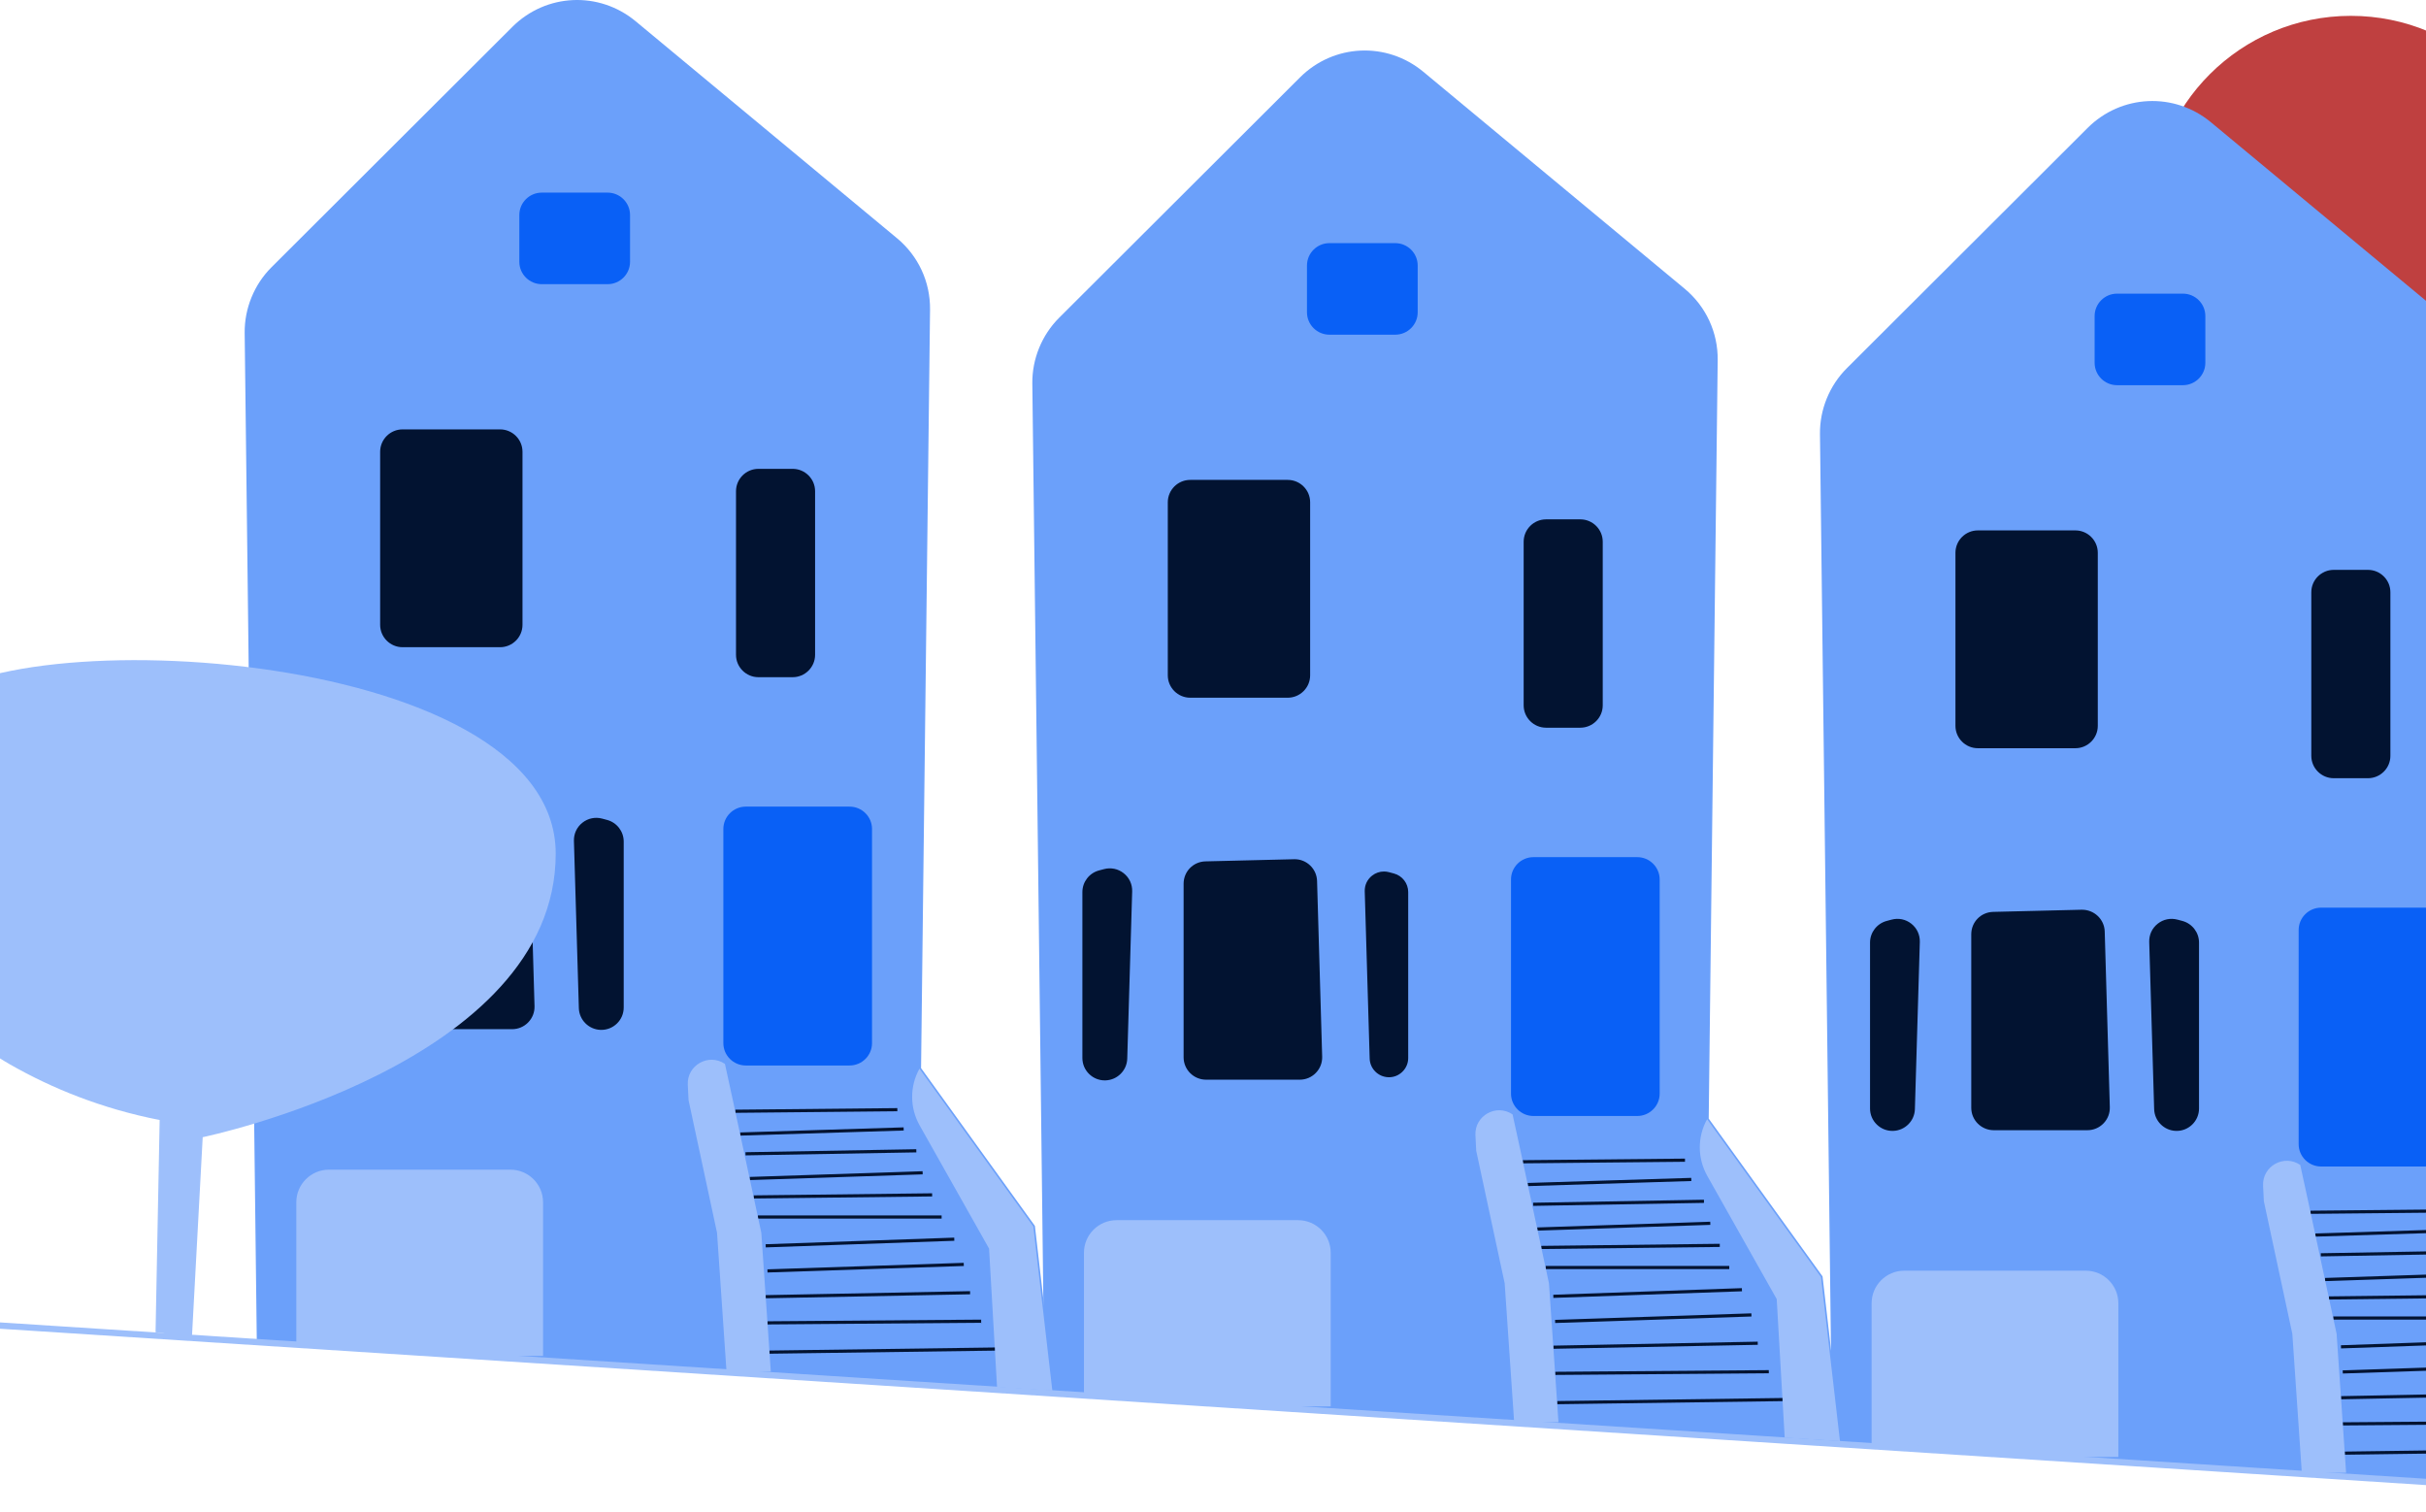
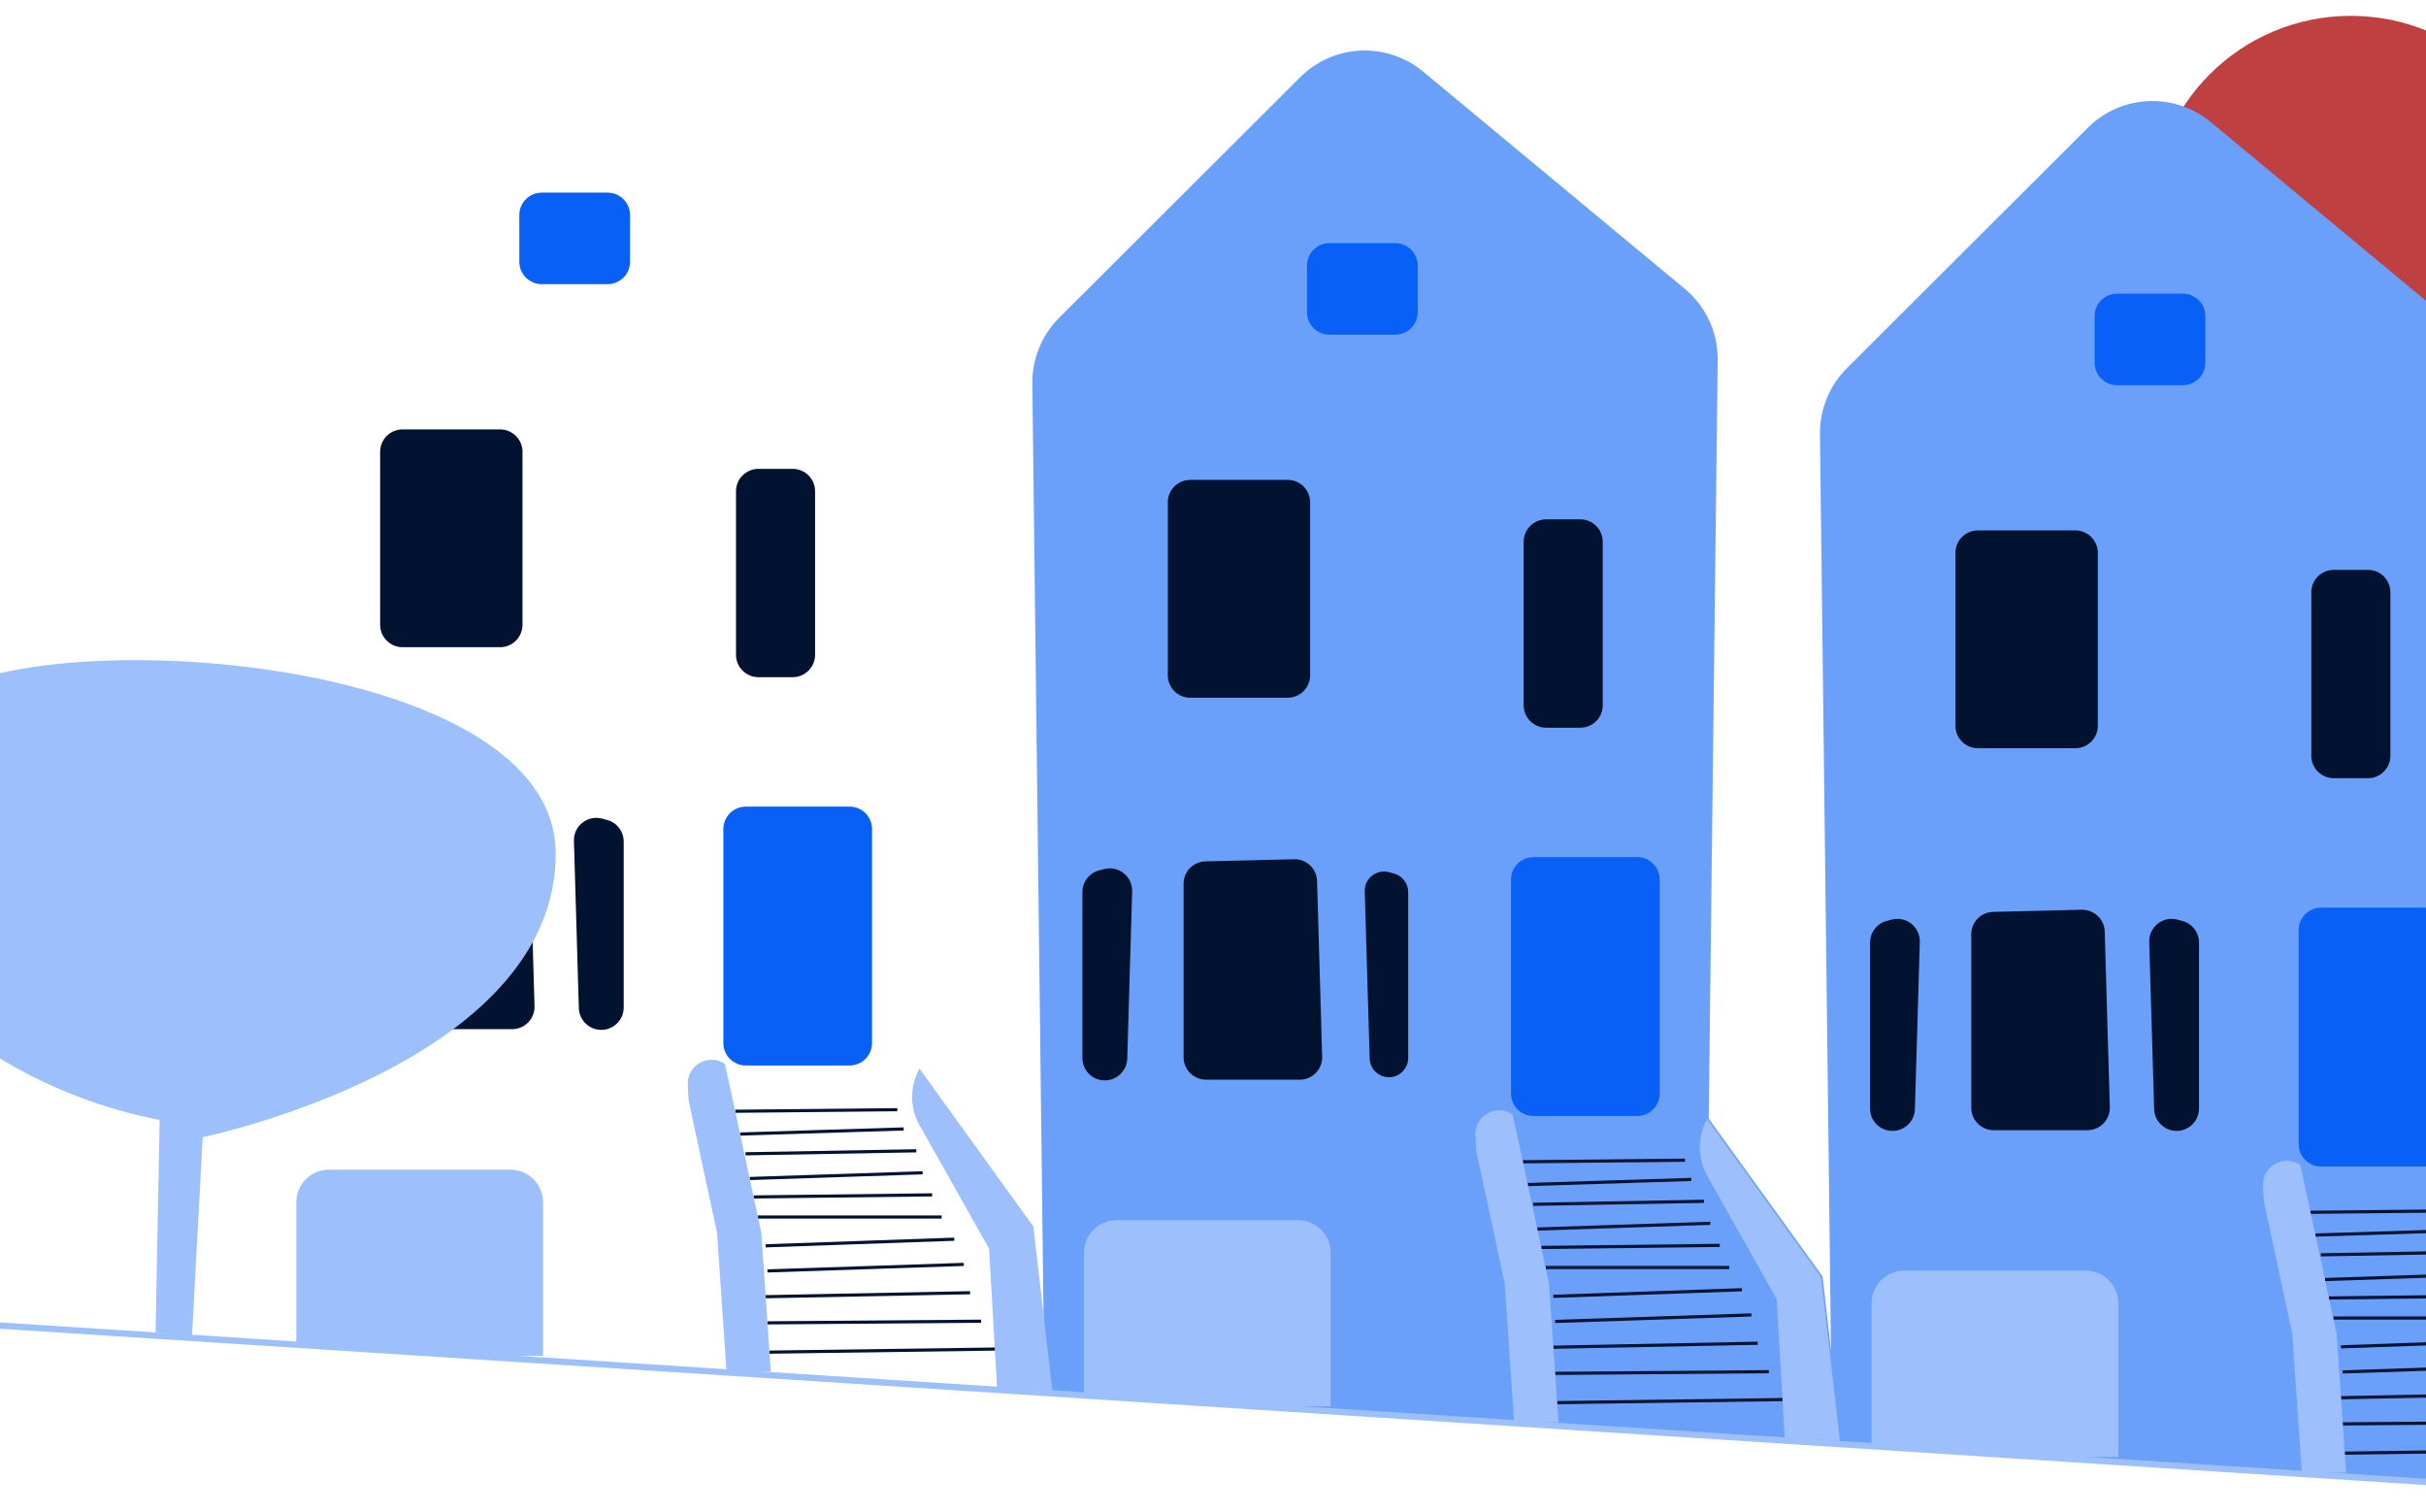
<svg xmlns="http://www.w3.org/2000/svg" width="361" height="225" viewBox="0 0 361 225" fill="none">
  <g clip-path="url(#clip0_1533_8640)">
    <path d="M398.537 223.827L400.138 194.102C400.138 194.102 452.667 183.235 452.667 151.912C452.667 120.59 366.827 116.754 358.18 131.137C358.093 131.281 358.007 131.425 357.922 131.568C347.24 149.545 353.271 172.882 371.447 183.263C377.662 186.813 385.073 189.851 393.732 191.545L393.122 223.122" fill="#9DBFFB" />
    <path d="M349.817 61.541C366.195 61.541 379.472 48.292 379.472 31.949C379.472 15.606 366.195 2.357 349.817 2.357C333.439 2.357 320.163 15.606 320.163 31.949C320.163 48.292 333.439 61.541 349.817 61.541Z" fill="#BF4040" />
    <path d="M306.069 216.78L272.624 214.653L270.82 64.579C270.777 60.937 272.232 57.37 274.813 54.794L310.644 19.039C315.66 14.034 323.554 13.673 329.008 18.2L367.891 50.478C371.064 53.111 372.855 56.983 372.807 61.1L371.47 173.963L388.371 197.386L388.406 197.435L391.27 222.2L306.069 216.78Z" fill="#6BA0FA" />
    <path d="M311.69 53.982V47.023C311.69 45.186 313.188 43.692 315.028 43.692H324.827C326.667 43.692 328.165 45.186 328.165 47.023V53.982C328.165 55.819 326.667 57.313 324.827 57.313H315.028C313.188 57.313 311.69 55.819 311.69 53.982Z" fill="#0960F6" />
    <path d="M290.979 107.999V82.252C290.979 80.415 292.477 78.92 294.317 78.92H308.823C310.663 78.92 312.161 80.415 312.161 82.252V107.999C312.161 109.836 310.663 111.33 308.823 111.33H294.317C292.477 111.33 290.979 109.836 290.979 107.999Z" fill="#021331" />
    <path d="M323.767 168.268C322.014 168.206 320.6 166.787 320.548 165.037L319.814 140.151C319.783 139.088 320.244 138.101 321.079 137.441C321.914 136.782 322.983 136.561 324.012 136.834L324.745 137.029C326.204 137.418 327.223 138.741 327.223 140.248V164.939C327.223 165.851 326.861 166.702 326.204 167.336C325.575 167.941 324.757 168.27 323.888 168.27C323.848 168.27 323.807 168.27 323.767 168.268Z" fill="#021331" />
    <path d="M279.29 167.336C278.632 166.702 278.27 165.851 278.27 164.939V140.248C278.27 138.741 279.289 137.418 280.748 137.029L281.482 136.834C282.512 136.561 283.58 136.782 284.414 137.441C285.249 138.101 285.71 139.088 285.679 140.151L284.945 165.037C284.894 166.787 283.48 168.206 281.727 168.268C281.686 168.27 281.645 168.27 281.605 168.27C280.736 168.27 279.918 167.941 279.29 167.336Z" fill="#021331" />
    <path d="M293.333 164.835V139.012C293.333 137.189 294.763 135.727 296.59 135.682L309.773 135.361C311.601 135.336 313.138 136.767 313.192 138.595L313.951 164.738C313.977 165.646 313.643 166.504 313.008 167.156C312.375 167.807 311.524 168.166 310.614 168.166H296.671C294.83 168.166 293.333 166.671 293.333 164.835Z" fill="#021331" />
    <path d="M382.445 215.526L348.908 215.984L348.915 216.453L382.452 215.996L382.445 215.526Z" fill="#021331" />
    <path d="M380.411 211.381L348.613 211.628L348.616 212.098L380.415 211.85L380.411 211.381Z" fill="#021331" />
    <path d="M378.761 207.144L348.344 207.737L348.353 208.207L378.77 207.614L378.761 207.144Z" fill="#021331" />
    <path d="M377.816 202.931L348.606 203.899L348.622 204.369L377.832 203.401L377.816 202.931Z" fill="#021331" />
    <path d="M376.404 199.18L348.34 200.165L348.356 200.635L376.421 199.65L376.404 199.18Z" fill="#021331" />
    <path d="M374.529 195.879H347.195V196.349H374.529V195.879Z" fill="#021331" />
    <path d="M373.114 192.583L346.549 192.893L346.555 193.363L373.12 193.053L373.114 192.583Z" fill="#021331" />
    <path d="M371.697 189.298L345.956 190.15L345.972 190.62L371.713 189.767L371.697 189.298Z" fill="#021331" />
    <path d="M370.76 186.027L345.341 186.473L345.35 186.942L370.768 186.497L370.76 186.027Z" fill="#021331" />
    <path d="M368.873 182.774L344.535 183.533L344.549 184.002L368.888 183.243L368.873 182.774Z" fill="#021331" />
    <path d="M367.937 179.909L343.813 180.144L343.818 180.613L367.942 180.378L367.937 179.909Z" fill="#021331" />
    <path d="M342.05 170.236V138.382C342.05 136.545 343.548 135.051 345.389 135.051H360.835C362.676 135.051 364.173 136.545 364.173 138.382V170.236C364.173 172.073 362.676 173.567 360.835 173.567H345.389C343.548 173.567 342.05 172.073 342.05 170.236Z" fill="#0960F6" />
    <path d="M306.069 216.78L278.726 215.042L278.505 215.028V193.911C278.505 191.241 280.683 189.068 283.359 189.068H310.367C313.043 189.068 315.22 191.241 315.22 193.911V216.781H314.985L306.069 216.78Z" fill="#9DBFFB" />
    <path d="M343.933 112.462V88.123C343.933 86.286 345.431 84.792 347.271 84.792H352.363C354.203 84.792 355.701 86.286 355.701 88.123V112.462C355.701 114.298 354.203 115.793 352.363 115.793H347.271C345.431 115.793 343.933 114.298 343.933 112.462Z" fill="#021331" />
    <path d="M349.111 219.13L347.699 198.462L343.463 178.734L342.286 173.333C339.868 171.692 336.612 173.517 336.758 176.431L336.873 178.734L341.109 198.462L342.522 219.13" fill="#9DBFFB" />
    <path d="M188.863 209.265L155.418 207.138L153.615 57.064C153.571 53.421 155.026 49.855 157.608 47.278L193.439 11.524C198.454 6.518 206.349 6.157 211.802 10.684L250.686 42.962C253.858 45.596 255.65 49.467 255.601 53.584L254.265 166.447L271.165 189.87L271.201 189.92L274.064 214.685L188.863 209.265Z" fill="#6BA0FA" />
    <path d="M194.484 46.467V39.508C194.484 37.671 195.982 36.176 197.823 36.176H207.621C209.462 36.176 210.959 37.671 210.959 39.508V46.467C210.959 48.304 209.462 49.798 207.621 49.798H197.823C195.982 49.798 194.484 48.304 194.484 46.467Z" fill="#0960F6" />
    <path d="M173.773 100.484V74.736C173.773 72.899 175.271 71.405 177.112 71.405H191.617C193.457 71.405 194.955 72.899 194.955 74.736V100.484C194.955 102.321 193.457 103.815 191.617 103.815H177.112C175.271 103.815 173.773 102.321 173.773 100.484Z" fill="#021331" />
    <path d="M204.165 130.294C203.448 130.861 203.052 131.709 203.079 132.622L203.813 157.508C203.857 159.011 205.072 160.23 206.578 160.283C207.369 160.315 208.106 160.026 208.67 159.482C209.235 158.938 209.547 158.207 209.547 157.424V132.733C209.547 131.438 208.671 130.301 207.418 129.968L206.684 129.773C206.436 129.707 206.185 129.674 205.936 129.674C205.3 129.674 204.681 129.887 204.165 130.294Z" fill="#021331" />
    <path d="M162.084 159.82C161.426 159.187 161.064 158.336 161.064 157.424V132.733C161.064 131.226 162.083 129.902 163.542 129.514L164.276 129.319C165.304 129.046 166.374 129.266 167.208 129.926C168.044 130.586 168.504 131.574 168.473 132.635L167.739 157.521C167.688 159.271 166.274 160.691 164.521 160.753C164.48 160.754 164.439 160.755 164.399 160.755C163.531 160.755 162.712 160.426 162.084 159.82Z" fill="#021331" />
    <path d="M176.126 157.319V131.497C176.126 129.674 177.557 128.211 179.384 128.166L192.567 127.846C192.595 127.845 192.622 127.845 192.65 127.845C194.445 127.845 195.933 129.279 195.986 131.08L196.745 157.222C196.771 158.13 196.437 158.989 195.802 159.64C195.168 160.292 194.318 160.65 193.408 160.65H179.465C177.624 160.65 176.126 159.156 176.126 157.319Z" fill="#021331" />
    <path d="M254.051 174.964L264.384 193.295L265.57 213.911L273.798 214.432L270.974 190.007L254.028 166.522C252.566 169.149 252.574 172.345 254.051 174.964Z" fill="#9DBFFB" />
    <path d="M265.24 208.011L231.703 208.468L231.709 208.938L265.246 208.48L265.24 208.011Z" fill="#021331" />
    <path d="M263.205 203.865L231.407 204.113L231.41 204.583L263.209 204.335L263.205 203.865Z" fill="#021331" />
    <path d="M261.555 199.629L231.138 200.222L231.147 200.691L261.564 200.099L261.555 199.629Z" fill="#021331" />
    <path d="M260.611 195.416L231.401 196.384L231.417 196.854L260.627 195.886L260.611 195.416Z" fill="#021331" />
    <path d="M259.198 191.665L231.134 192.649L231.15 193.119L259.215 192.135L259.198 191.665Z" fill="#021331" />
    <path d="M257.323 188.364H229.989V188.833H257.323V188.364Z" fill="#021331" />
    <path d="M255.909 185.067L229.344 185.378L229.349 185.848L255.914 185.537L255.909 185.067Z" fill="#021331" />
    <path d="M254.491 181.782L228.75 182.635L228.766 183.105L254.507 182.252L254.491 181.782Z" fill="#021331" />
    <path d="M253.554 178.511L228.135 178.957L228.144 179.427L253.562 178.981L253.554 178.511Z" fill="#021331" />
    <path d="M251.667 175.258L227.329 176.017L227.344 176.487L251.682 175.728L251.667 175.258Z" fill="#021331" />
    <path d="M250.731 172.393L226.607 172.628L226.612 173.098L250.736 172.863L250.731 172.393Z" fill="#021331" />
    <path d="M224.845 162.721V130.867C224.845 129.03 226.342 127.536 228.183 127.536H243.63C245.471 127.536 246.968 129.03 246.968 130.867V162.721C246.968 164.558 245.471 166.052 243.63 166.052H228.183C226.342 166.052 224.845 164.558 224.845 162.721Z" fill="#0960F6" />
    <path d="M188.863 209.265L161.52 207.527L161.299 207.513V186.396C161.299 183.725 163.477 181.552 166.153 181.552H193.161C195.837 181.552 198.014 183.725 198.014 186.396V209.266H197.779L188.863 209.265Z" fill="#9DBFFB" />
    <path d="M226.728 104.946V80.608C226.728 78.771 228.225 77.276 230.066 77.276H235.157C236.998 77.276 238.495 78.771 238.495 80.608V104.946C238.495 106.783 236.998 108.277 235.157 108.277H230.066C228.225 108.277 226.728 106.783 226.728 104.946Z" fill="#021331" />
    <path d="M231.905 211.614L230.493 190.947L226.257 171.219L225.08 165.817C222.662 164.176 219.406 166.001 219.552 168.916L219.667 171.219L223.903 190.947L225.315 211.614" fill="#9DBFFB" />
-     <path d="M71.657 201.75L38.212 199.622L36.409 49.548C36.365 45.906 37.82 42.339 40.402 39.763L76.233 4.008C81.248 -0.997 89.143 -1.358 94.596 3.169L133.48 35.447C136.652 38.08 138.443 41.952 138.395 46.069L137.059 158.932L153.959 182.355L153.995 182.404L156.858 207.169L71.657 201.75Z" fill="#6BA0FA" />
    <path d="M77.278 38.951V31.992C77.278 30.155 78.776 28.661 80.617 28.661H90.415C92.255 28.661 93.753 30.155 93.753 31.992V38.951C93.753 40.788 92.255 42.283 90.415 42.283H80.617C78.776 42.283 77.278 40.788 77.278 38.951Z" fill="#0960F6" />
    <path d="M56.567 92.968V67.221C56.567 65.384 58.065 63.889 59.906 63.889H74.411C76.251 63.889 77.749 65.384 77.749 67.221V92.968C77.749 94.805 76.251 96.3 74.411 96.3H59.906C58.065 96.3 56.567 94.805 56.567 92.968Z" fill="#021331" />
    <path d="M89.355 153.238C87.602 153.176 86.188 151.756 86.136 150.006L85.403 125.12C85.372 124.058 85.832 123.07 86.667 122.41C87.502 121.751 88.57 121.53 89.6 121.803L90.333 121.999C91.792 122.387 92.811 123.71 92.811 125.217V149.908C92.811 150.82 92.449 151.672 91.792 152.305C91.163 152.911 90.345 153.239 89.477 153.239C89.436 153.239 89.396 153.239 89.355 153.238Z" fill="#021331" />
    <path d="M46.397 122.225L47.131 122.03C49.137 121.496 51.093 123.042 51.032 125.113L50.298 149.999C50.25 151.631 48.941 152.945 47.307 153.003C45.551 153.065 44.094 151.661 44.094 149.908V125.217C44.094 123.814 45.039 122.587 46.397 122.225Z" fill="#3F3D56" />
    <path d="M58.921 149.804V123.981C58.921 122.159 60.351 120.696 62.178 120.651L75.362 120.33C77.198 120.301 78.727 121.736 78.78 123.564L79.54 149.707C79.566 150.615 79.231 151.473 78.597 152.125C77.963 152.776 77.112 153.135 76.202 153.135H62.26C60.419 153.135 58.921 151.64 58.921 149.804Z" fill="#021331" />
    <path d="M136.845 167.449L147.178 185.78L148.365 206.396L156.593 206.917L153.768 182.492L136.823 159.006C135.36 161.633 135.369 164.829 136.845 167.449Z" fill="#9DBFFB" />
    <path d="M148.034 200.495L114.497 200.953L114.504 201.422L148.041 200.965L148.034 200.495Z" fill="#021331" />
    <path d="M146 196.35L114.201 196.598L114.205 197.067L146.003 196.819L146 196.35Z" fill="#021331" />
    <path d="M144.349 192.113L113.933 192.706L113.942 193.176L144.359 192.583L144.349 192.113Z" fill="#021331" />
    <path d="M143.405 187.901L114.195 188.869L114.21 189.338L143.42 188.37L143.405 187.901Z" fill="#021331" />
    <path d="M141.993 184.149L113.928 185.134L113.945 185.604L142.009 184.619L141.993 184.149Z" fill="#021331" />
    <path d="M140.118 180.848H112.783V181.318H140.118V180.848Z" fill="#021331" />
    <path d="M138.703 177.552L112.138 177.863L112.143 178.332L138.708 178.022L138.703 177.552Z" fill="#021331" />
    <path d="M137.285 174.267L111.544 175.12L111.56 175.589L137.301 174.736L137.285 174.267Z" fill="#021331" />
    <path d="M136.348 170.996L110.93 171.442L110.938 171.912L136.357 171.466L136.348 170.996Z" fill="#021331" />
    <path d="M134.461 167.743L110.123 168.502L110.138 168.971L134.476 168.212L134.461 167.743Z" fill="#021331" />
    <path d="M133.526 164.878L109.402 165.113L109.406 165.582L133.53 165.347L133.526 164.878Z" fill="#021331" />
    <path d="M107.639 155.205V123.352C107.639 121.515 109.136 120.02 110.977 120.02H126.424C128.264 120.02 129.762 121.515 129.762 123.352V155.205C129.762 157.042 128.264 158.537 126.424 158.537H110.977C109.136 158.537 107.639 157.042 107.639 155.205Z" fill="#0960F6" />
    <path d="M71.657 201.75L44.314 200.012L44.094 199.997V178.881C44.094 176.21 46.271 174.037 48.947 174.037H75.956C78.632 174.037 80.809 176.21 80.809 178.881V201.75H80.573L71.657 201.75Z" fill="#9DBFFB" />
    <path d="M109.521 97.431V73.092C109.521 71.255 111.019 69.761 112.86 69.761H117.951C119.792 69.761 121.289 71.255 121.289 73.092V97.431C121.289 99.267 119.792 100.762 117.951 100.762H112.86C111.019 100.762 109.521 99.267 109.521 97.431Z" fill="#021331" />
    <path d="M114.7 204.099L113.288 183.431L109.051 163.703L107.875 158.302C105.456 156.661 102.2 158.486 102.346 161.401L102.461 163.703L106.698 183.431L108.11 204.099" fill="#9DBFFB" />
    <path d="M28.562 198.932L30.163 169.207C30.163 169.207 82.692 158.34 82.692 127.018C82.692 95.695 -3.148 91.859 -11.796 106.242C-11.882 106.386 -11.968 106.53 -12.053 106.674C-22.735 124.65 -16.704 147.987 1.472 158.369C7.687 161.918 15.098 164.956 23.757 166.65L23.147 198.227" fill="#9DBFFB" />
    <path d="M-5.475 196.413L-5.536 197.351L422.75 224.951L422.81 224.014L-5.475 196.413Z" fill="#9DBFFB" />
  </g>
  <defs>
    <clipPath id="clip0_1533_8640">
      <rect width="470" height="225" fill="white" transform="translate(-17.334)" />
    </clipPath>
  </defs>
</svg>